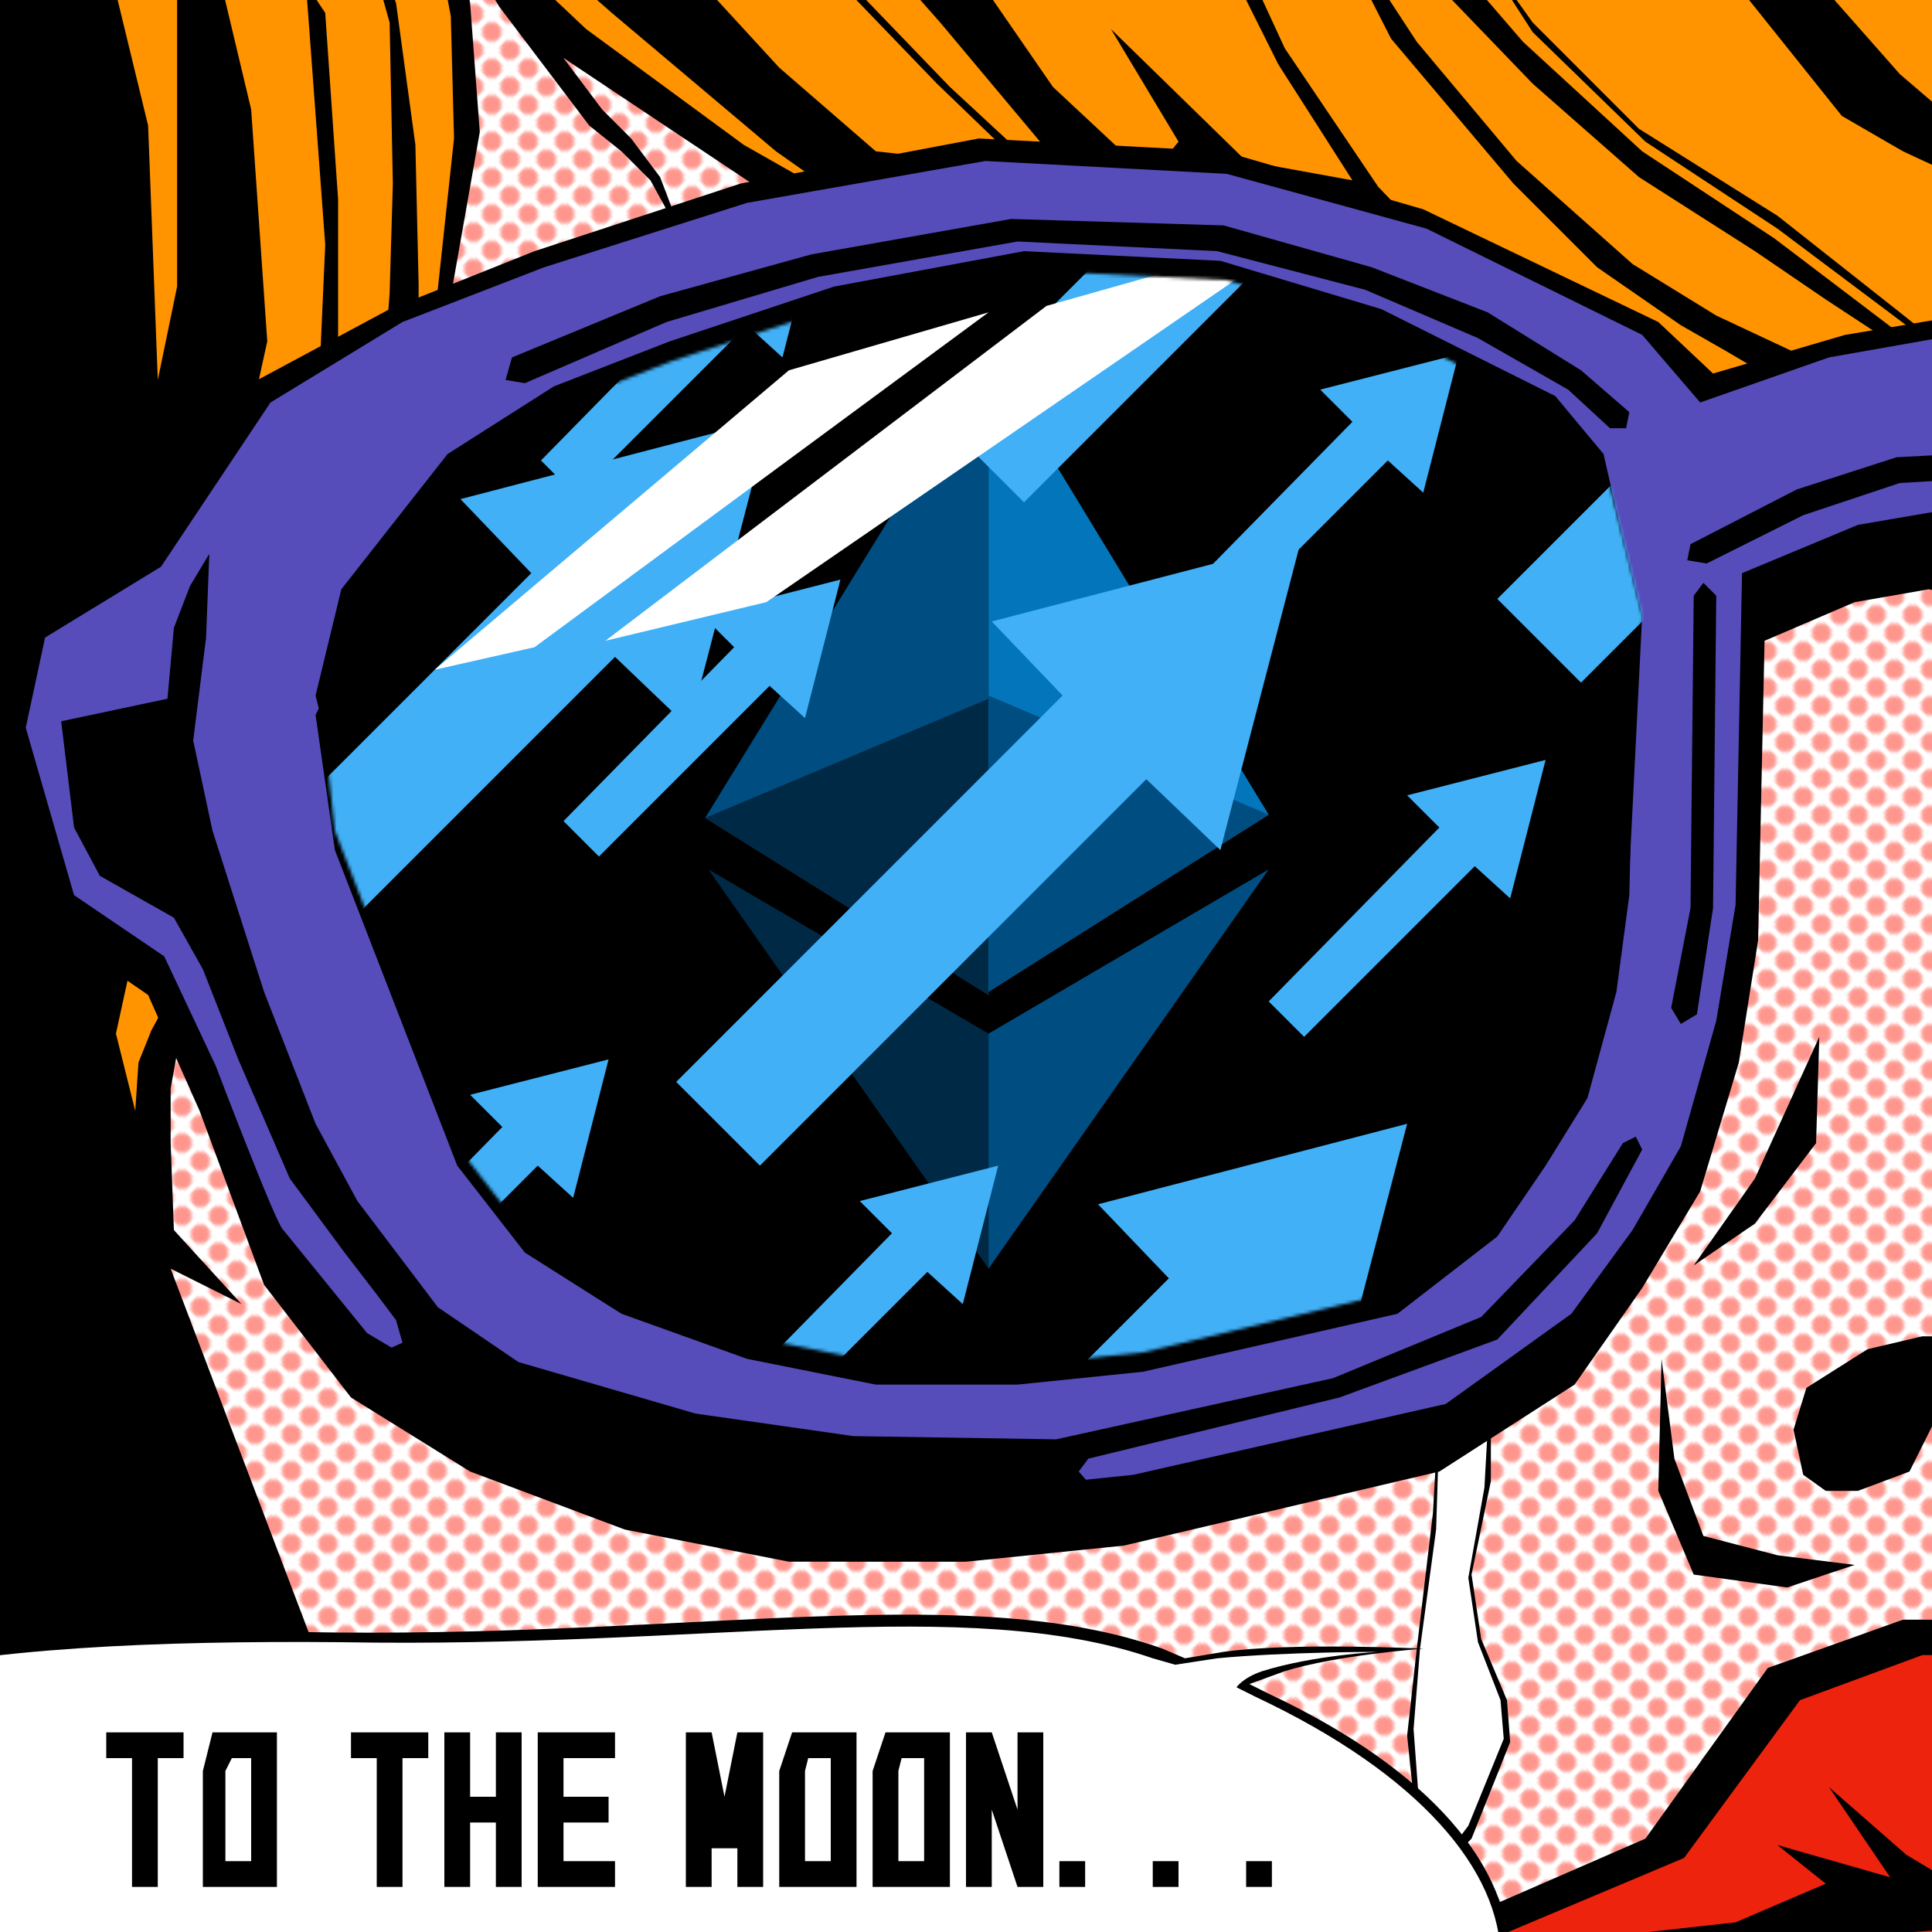
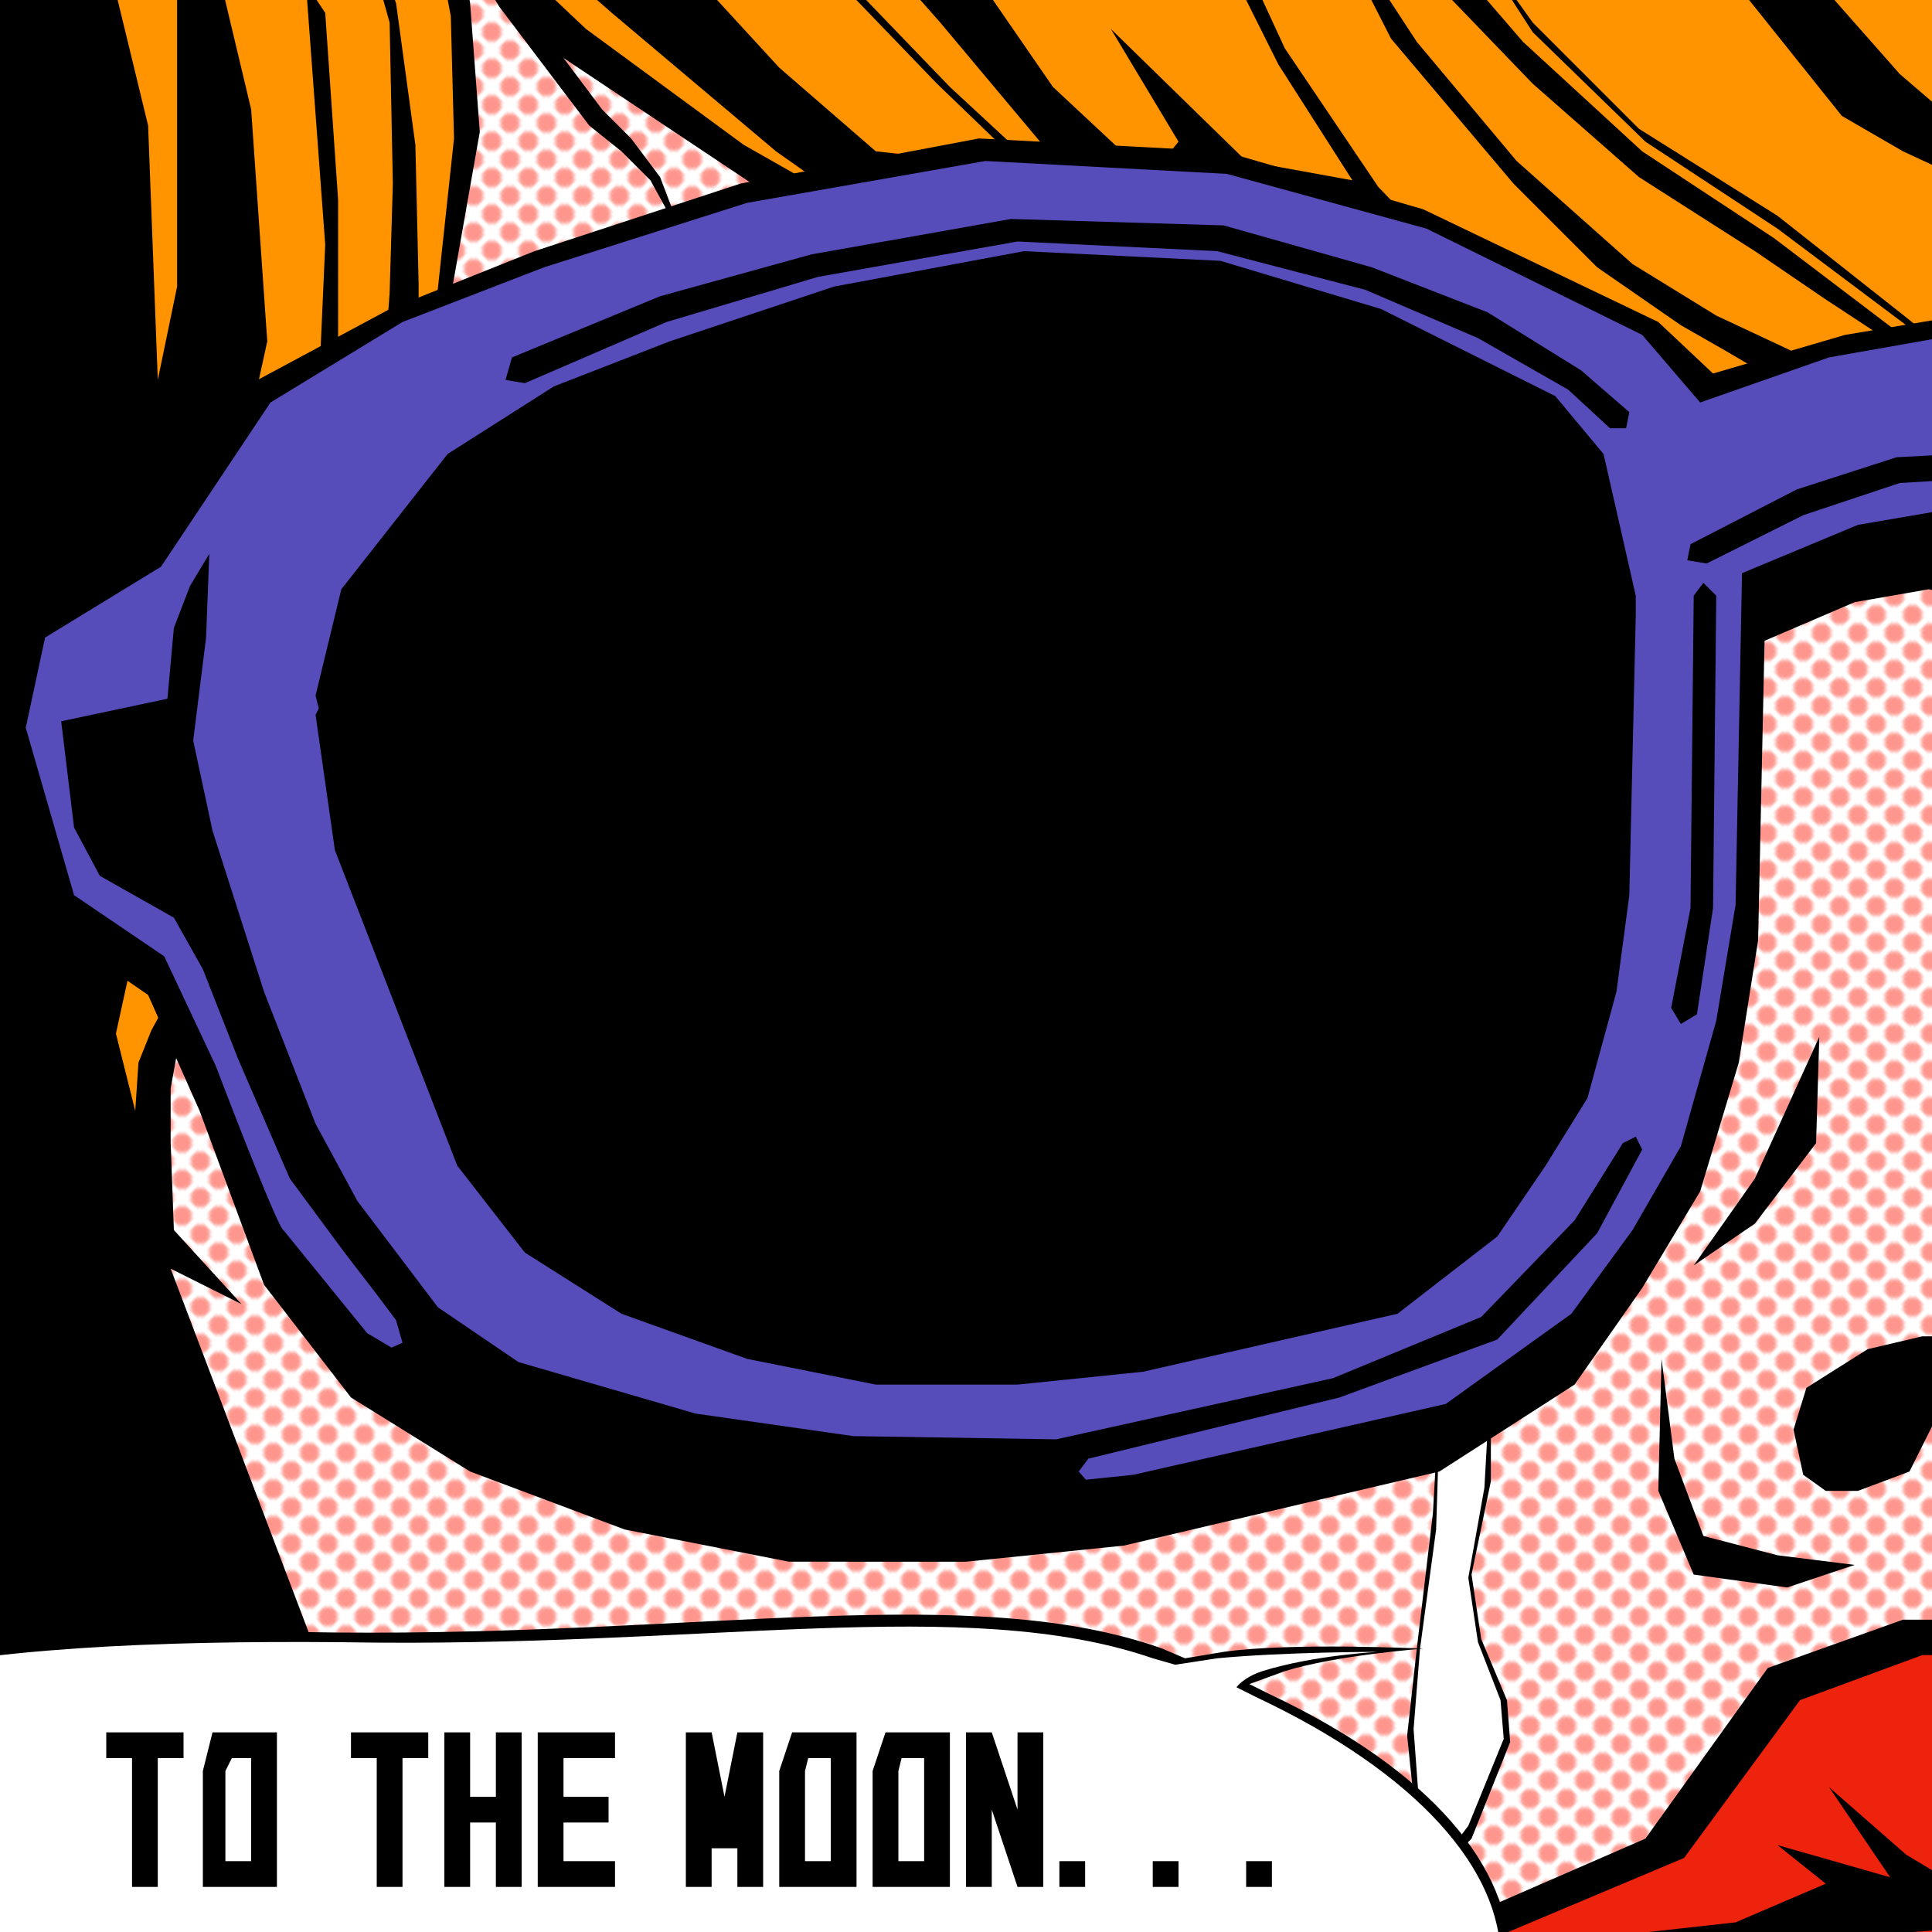
<svg xmlns="http://www.w3.org/2000/svg" width="600" height="600">
  <path fill="#FF9400" fill-rule="evenodd" stroke="none" d="M0 600h600V0H0Z" />
  <path fill="#ffffff" fill-rule="evenodd" stroke="none" d="M44 600h556l6-475-73-22 13 9-3 17-291-68-73-47-13-18h-25l4 45-7 49-63 144-26 93-5 273Z" />
  <defs>
    <pattern id="a" x="0" y="0" width="8" height="8" patternUnits="userSpaceOnUse" patternTransform="rotate(45)">
      <circle cx="3" cy="3" r="3" fill="#FE968D" />
    </pattern>
  </defs>
  <path fill="url(#a)" fill-rule="evenodd" stroke="none" d="M44 600h556l6-475-73-22 13 9-3 17-291-68-73-47-13-18h-25l4 45-7 49-63 144-26 93-5 273Z" />
  <g>
    <animateTransform attributeName="transform" type="translate" from="0,0" to="0,-50" dur="2.0s" begin="b.end;0s;" fill="freeze" id="c" />
    <animateTransform attributeName="transform" type="translate" from="0,-50" to="0,0" dur="2.0s" begin="c.end;" fill="freeze" id="b" />
-     <path class="base" d="m447 435-2 35-5 42-3 27 3 29 13 7 4-4 12-30-1-13-8-19-3-20 6-29v-81l-15 6-1 50Z" />
+     <path class="base" d="m447 435-2 35-5 42-3 27 3 29 13 7 4-4 12-30-1-13-8-19-3-20 6-29v-81Z" />
    <path fill="#ffffff" fill-rule="evenodd" stroke="none" d="m447 443-1 32-5 37-2 25 2 27 12 7 3-4 11-27-1-12-7-18-3-20 5-28 1-18v-52l-14 5-1 46Z" />
  </g>
  <path class="base" d="m449 598 62-27 38-53 42-15h34l32-17 42-4 20 15 3 17 10 5 20 26-3 31-31 32-52 14-73 7-76 1-35-7-33-25Z" />
  <path fill="#ED230D" fill-rule="evenodd" stroke="none" d="m466 601 57-24 36-49 38-14h31l29-16 39-4 19 14 2 16 10 5 18 23-3 29-29 29-48 13-66 7-70 1-32-7-31-23Z" />
  <path class="base" d="m568 555 24 21 10 6 26 5 22-11 16-32 2 30 24-2 9-15 4 13 11-15-11 33-17 2-20 2 16 10 4 18-10-11-19-16-17 12-14 2-20-8-14 1-50 6-59-3 54-6 28-12-15-12 35 10-19-28ZM313 773-81 664l53-764 41 3L46 39l3 79 6-29V-4l13-4 10 42 5 72-47 215 6 24 1-15 4-10 6-11 46-188 2-45-6-81 6 9 4 58v49l14 7 2-27 1-34-1-50-14-50 16 44 6 44 1 43v18L57 316l-4 22v17l1 27 21 23-22-11 52 137ZM134 108l7-65-1-38-4-21 11-8 35 33 49 36 37 21-27-19-51-43-32-28 50 8 34 37 30 26 46 5-27-26-26-27 4 1 26 27 27 25 1-8-31-37-38-43 53 34 20 29 30 28 9-11-21-35 42 41 33 6-23-36-20-40 4-4 18 39 29 43 24 25 87 38v5L256 72l-81-54 12 16 9 9 9 12 8 21-11-20-9-9-10-8-28-37-9-15-3-3 3 17 3 40-12 68Zm419 11Zm0 0-17-10-14-8-26-18-26-26-38-45-26-51 34 52 31 37 36 32 26 16 32 15-10 2Zm49-3-35-23-22-15-36-23-33-29-26-27 4-8 19 22 37 34 41 27 54 41Zm22 8-32-23-40-30-41-27-35-34-20-31 20 28 33 33 43 27 38 30Zm51-38-84-39-19-11-32-40 20-7 30 34 42 36Z" />
  <path class="base" d="m245 485-51-10-48-18-37-23-27-35-20-54-16-36-29-20-14-63 6-31 36-23 35-54 41-22 45-18 64-21 74-14 76 4 62 18 73 35 17 16 41-12 30-5 29 2-3 88-30-6-23 4-28 12-2 93-6 38-12 40-18 30-21 30-42 27-98 23-49 5Z" />
  <path fill="#564DBB" fill-rule="evenodd" stroke="none" d="m249 462-50-9-48-17-37-22-26-32c-2-1-21-51-21-51l-16-34-28-19-15-52 6-28 36-22 34-51 41-25 44-17 63-20 74-13 75 4 62 17 67 33 18 21 40-14 34-6 10 52-35 6-36 15-2 103-6 36-11 39-15 26-19 26-39 28-97 22-48 5Z" />
  <path class="base" d="M316 430h-44l-40-8-39-14-30-19-21-27-38-98-6-42 1-2-1-4 8-33 33-42 33-21 36-14 51-17 59-11 61 3 50 15 54 27 15 18 10 44v6l-2 87-4 30-9 33-13 21-15 22-31 24-79 18-39 4Z" />
-   <path class="base" d="m272 423-40-8-39-14-30-18-21-27-38-98-4-36 7-33 34-42 32-21 36-14 52-17 59-11 61 3 49 15 55 27 14 18 11 44-4 80-4 30-9 33-13 21-15 23-31 23-79 19-39 4Z" />
  <mask id="d" maskUnits="userSpaceOnUse" maskContentUnits="userSpaceOnUse" mask-type="alpha">
-     <path class="base" d="m272 423-40-8-39-14-30-18-21-27-38-98-4-36 7-33 34-42 32-21 36-14 52-17 59-11 61 3 49 15 55 27 14 18 11 44-4 80-4 30-9 33-13 21-15 23-31 23-79 19-39 4Z" />
-   </mask>
+     </mask>
  <g mask="url(#d)">
    <path fill="#004d81" fill-rule="evenodd" stroke="none" d="m307 111-88 143 88 55V111Z" />
    <path fill="#002945" fill-rule="evenodd" stroke="none" d="m307 217-88 37 88 55v-92Z" />
    <path fill="#0376bb" fill-rule="evenodd" stroke="none" d="m307 110 87 143-87 55V110Z" />
-     <path fill="#004d81" fill-rule="evenodd" stroke="none" d="m307 216 87 37-87 55v-92Z" />
    <path fill="#002945" fill-rule="evenodd" stroke="none" d="M307 321v73l-87-124 87 51Z" />
    <path fill="#004d81" fill-rule="evenodd" stroke="none" d="M307 321v73l87-124-87 51Z" />
    <g>
      <animateTransform attributeName="transform" type="translate" from="0,0" to="400,-400" dur="0.9s" begin="e.end;0s;" fill="freeze" id="f" />
      <animateTransform attributeName="transform" type="translate" from="-400,400" to="0,0" dur="0.9s" begin="f.end;" fill="freeze" id="e" />
      <path fill="#41b0f6" fill-rule="evenodd" stroke="none" d="m491 212-26-26L585 66l-22-23 96-25-25 96-23-22-120 120Zm-173-56-26-26L412 10l-22-22 96-25-25 95-23-22-120 120Z" />
    </g>
    <g>
      <animateTransform attributeName="transform" type="translate" from="0,0" to="400,-400" dur="1.4s" begin="g.end;0s;" fill="freeze" id="h" />
      <animateTransform attributeName="transform" type="translate" from="-400,400" to="0,0" dur="1.4s" begin="h.end;" fill="freeze" id="g" />
      <path fill="#41b0f6" fill-rule="evenodd" stroke="none" d="m269 543-26-26 120-120-22-23 96-25-25 96-23-22-120 120Zm-33-181-26-26 120-120-22-23 96-25-25 96-23-22-120 120ZM71 324l-26-26 120-120-22-23 96-25-25 96-23-22L71 324Z" />
    </g>
    <g>
      <animateTransform attributeName="transform" type="translate" from="0,0" to="400,-400" dur="0.4s" begin="i.end;0s;" fill="freeze" id="j" />
      <animateTransform attributeName="transform" type="translate" from="-400,400" to="0,0" dur="0.4s" begin="j.end;" fill="freeze" id="i" />
      <path fill="#41b0f6" fill-rule="evenodd" stroke="none" d="m310 362-11 43-11-10-53 53-11-11 53-54-10-10Zm143-252-11 43-11-10-53 53-11-11 53-54-10-10Z" />
    </g>
    <g>
      <animateTransform attributeName="transform" type="translate" from="0,0" to="400,-400" dur="0.7s" begin="k.end;0s;" fill="freeze" id="l" />
      <animateTransform attributeName="transform" type="translate" from="-400,400" to="0,0" dur="0.7s" begin="l.end;" fill="freeze" id="k" />
      <path fill="#41b0f6" fill-rule="evenodd" stroke="none" d="m261 180-11 43-11-10-53 53-11-11 53-54-10-10Zm-72 149-11 43-11-10-53 53-11-11 53-54-10-10Z" />
    </g>
    <g>
      <animateTransform attributeName="transform" type="translate" from="0,0" to="400,-400" dur="0.3s" begin="m.end;0s;" fill="freeze" id="n" />
      <animateTransform attributeName="transform" type="translate" from="-400,400" to="0,0" dur="0.3s" begin="n.end;" fill="freeze" id="m" />
      <path fill="#41b0f6" fill-rule="evenodd" stroke="none" d="m480 236-11 43-11-10-53 53-11-11 53-54-10-10ZM254 68l-11 43-11-10-53 53-11-11 53-54-10-10Z" />
    </g>
    <g>
      <animateTransform attributeName="transform" type="translate" from="0,0" to="0,0" dur="0.1s" begin="o.end;0s;" fill="freeze" id="p" />
      <animateTransform attributeName="transform" type="translate" from="0,0" to="-1800,0" dur="0.5s" begin="p.end;" fill="freeze" id="q" />
      <animateTransform attributeName="transform" type="translate" from="-1800,0" to="-1800,0" dur="3.0s" begin="q.end" fill="freeze" id="o" />
      <path fill="#ffffff" fill-rule="evenodd" stroke="none" d="M545 600h610L1426 0H816Z" />
    </g>
    <path fill="#ffffff" fill-rule="evenodd" stroke="none" d="m135 208 110-93 62-18-141 104-31 7Zm53-9L325 95l46-13 14 4-147 101Z" />
  </g>
  <path class="base" d="m258 476-43-9-59-21-40-25 9-4-2-7-6-8-10-13-17-23-16-37-11-28-9-16-23-13-8-15-4-33 33-7 2-22 5-13 6-10-1 26-4 32 6 28 16 50 16 41 13 24 25 33 25 17 55 16 49 7 63 1 86-19 46-19 29-30 15-24 4-2 2 4-14 26-31 33-49 18-78 19-3 4 7 8Z" />
  <path fill="#000000" fill-rule="evenodd" stroke="none" d="m525 169 33-17 31-10 19-1-1 8-17 1-30 10-30 15-6-1 1-5Zm-6 144 6-31 1-97 3-4 4 4-1 97-5 33-5 3-3-5ZM159 111l46-19 47-13 62-11 66 2 46 13 36 14 29 18 15 13-1 5h-5l-13-12-28-16-35-15-46-12-62-3-62 11-47 14-44 19-6-1 2-7Z" />
  <path class="base" d="m526 393 19-13 19-25 1-33-20 44-19 27Zm67 64-16 6h-10l-7-5-3-14 4-13 19-12 17-4h16l7 18-11 3-9 7-7 14Zm-77-35-1 41 11 26 29 4 21-7-24-3-23-6-9-24-4-31Zm-47 187c0-29-24-59-75-83l-6-3 11-4c16-5 43-7 43-7s-41-2-62 1l-12 2-7-3c-59-21-142-4-256-5-115-2-212 9-212 70S56 697 172 697c117 0 297-27 297-88Z" />
  <path fill="#ffffff" fill-rule="evenodd" stroke="none" d="M466 608c0-27-25-57-76-81l-6-3s2-3 8-5c16-5 36-6 36-6s-29 0-50 2l-13 2-7-2c-58-20-139-3-252-5-115-1-213 9-213 68S55 694 171 694s295-27 295-86Z" />
  <g>
    <animateTransform attributeName="transform" type="translate" from="0,0" to="0,-5" dur="0.1s" begin="r.end;0s;" fill="freeze" id="s" />
    <animateTransform attributeName="transform" type="translate" from="0,-5" to="0,0" dur="0.1s" begin="s.end;" fill="freeze" id="r" />
    <path class="base" d="M387 578h8v8h-8Zm-29 0h8v8h-8Zm-29 0h8v8h-8Zm-29-40h8l8 24v-24h8v48h-8l-8-24v24h-8Zm-25 0h20v48h-24v-36Zm5 8-1 4v28h8v-32Zm-34-8h20v48h-24v-36Zm5 8-1 4v28h8v-32Zm-38-8h8l4 20 4-20h8v48h-8v-16 4h-8v-4 16h-8Zm-46 0h24v8h-16v12h14v8h-14v12h16v8h-24Zm-29 0h8v20h8v-20h8v48h-8v-20h-8v20h-8Zm-29 0h24v8h-8v40h-8v-40h-8Zm-43 0h20v48H63v-36Zm6 8-2 4v28h8v-32Zm-39-8h24v8h-8v40h-8v-40h-8Z" />
  </g>
</svg>